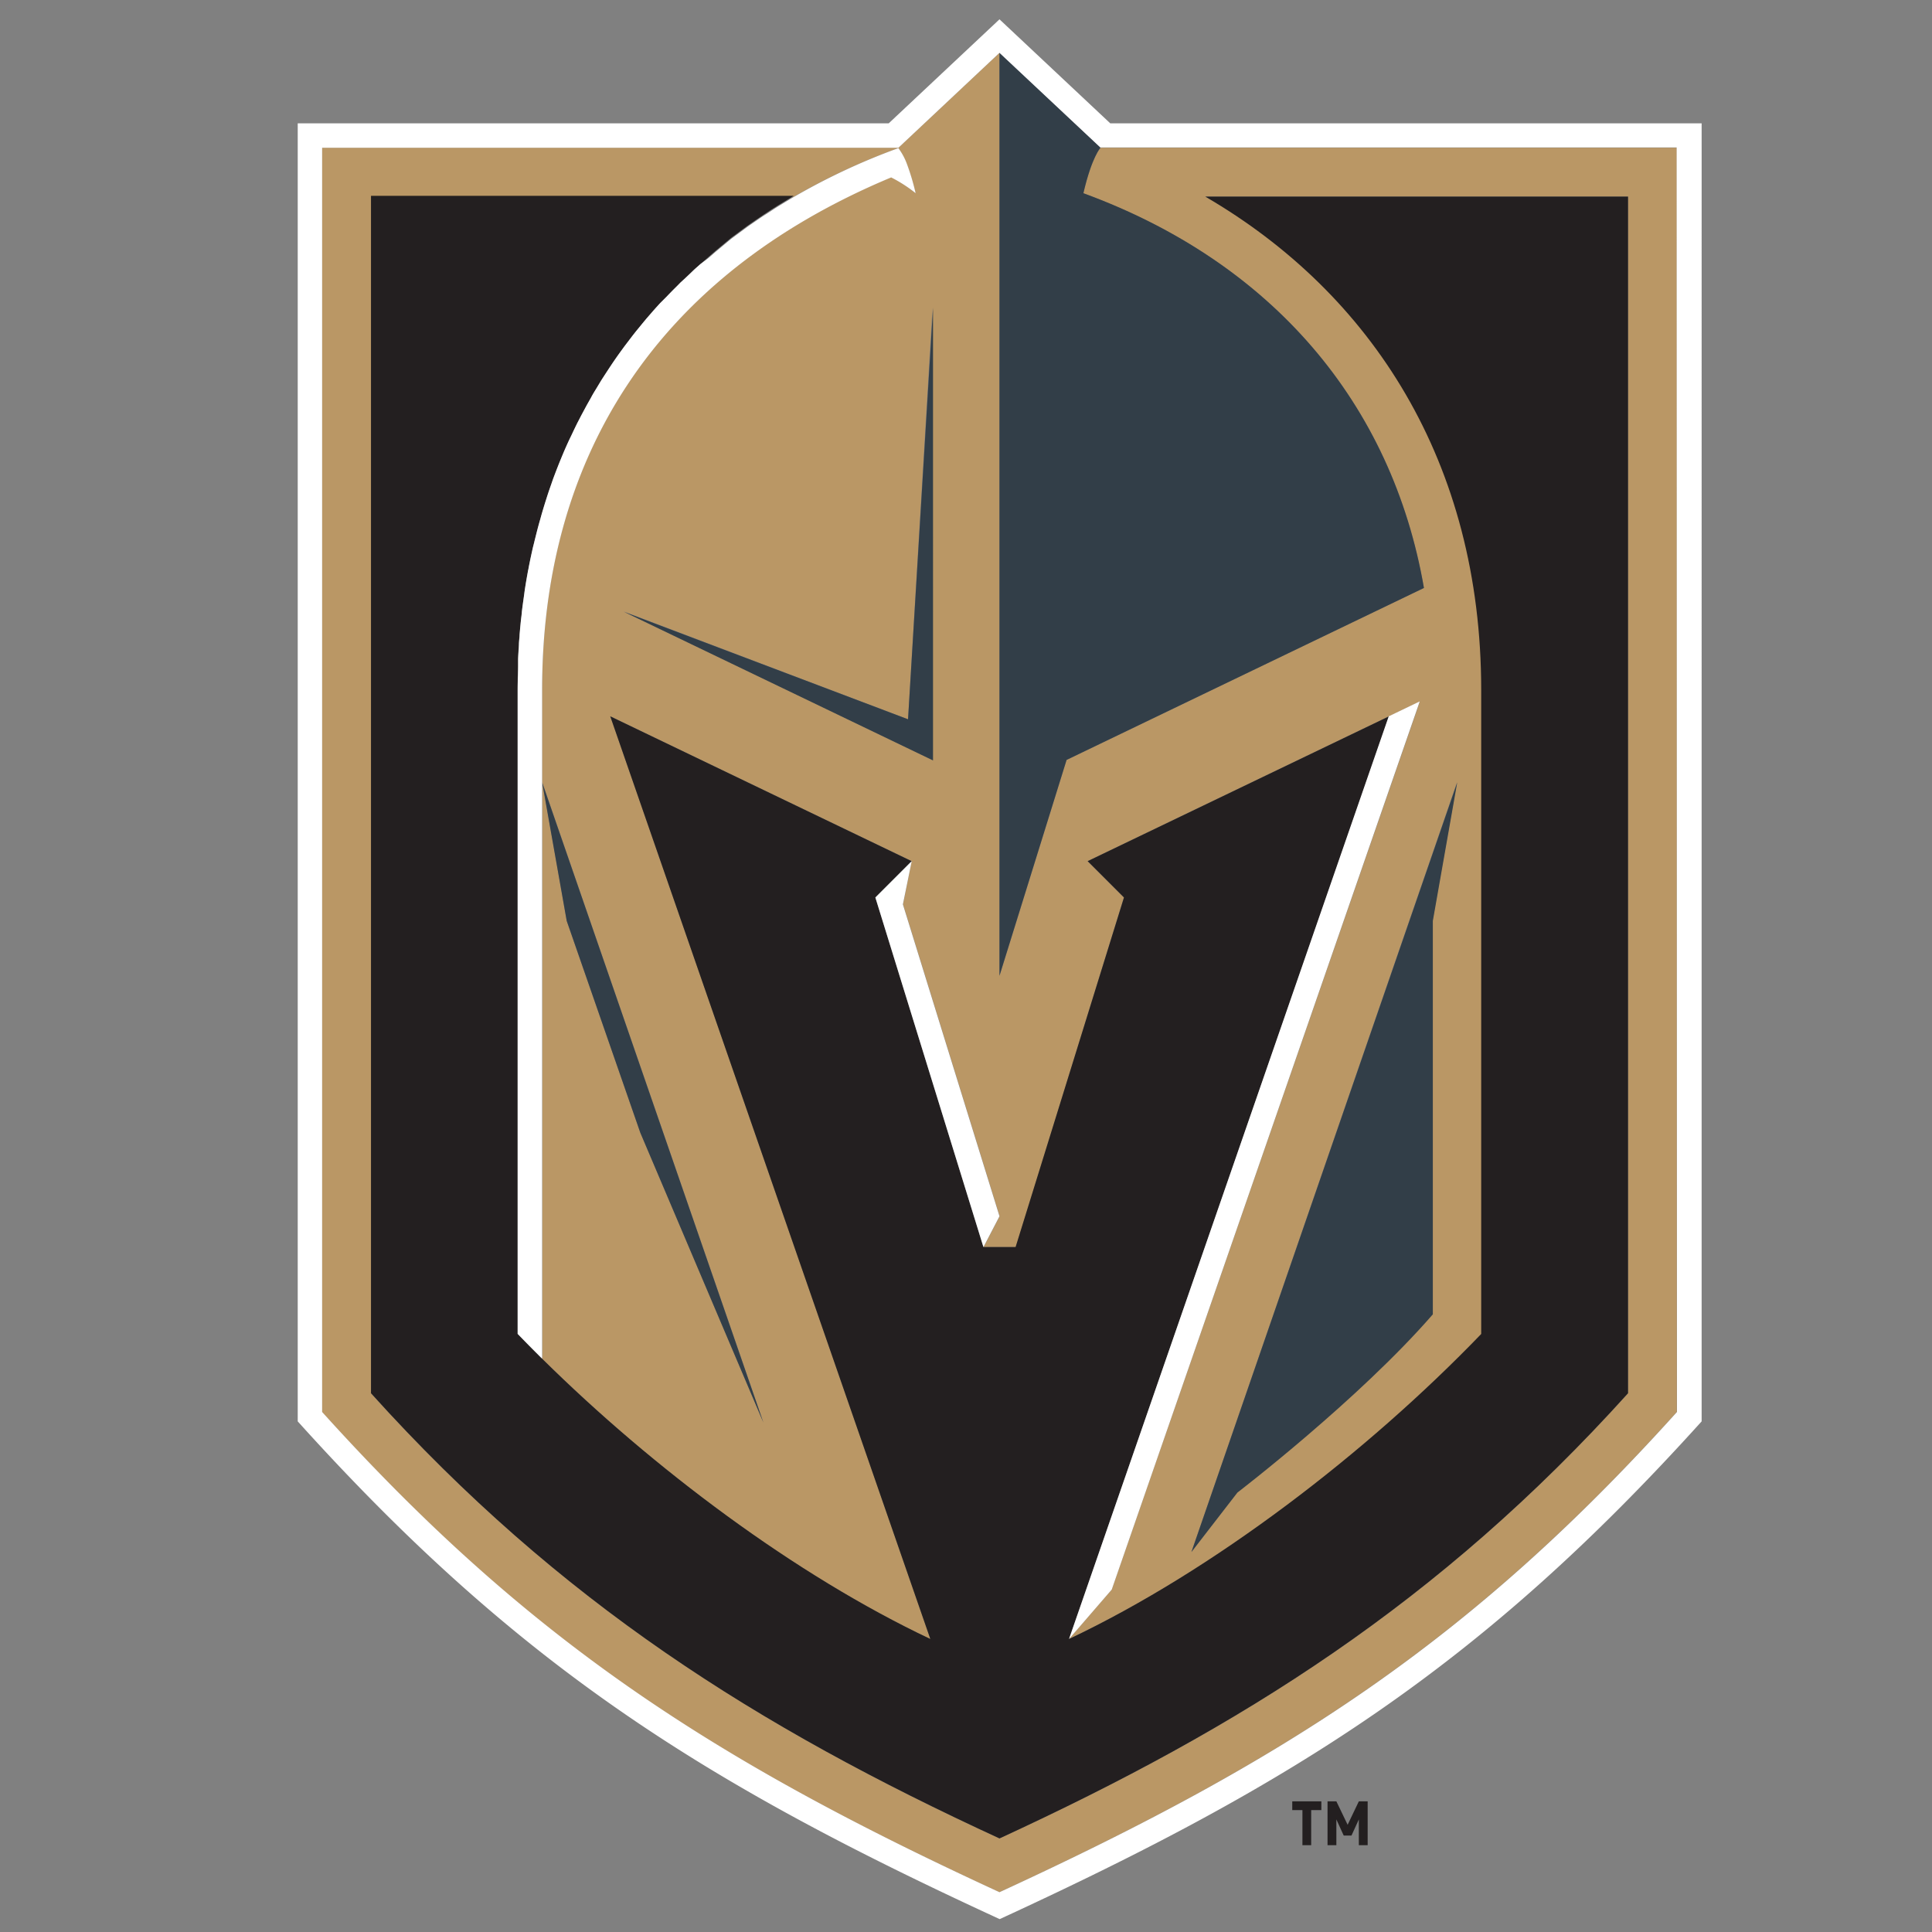
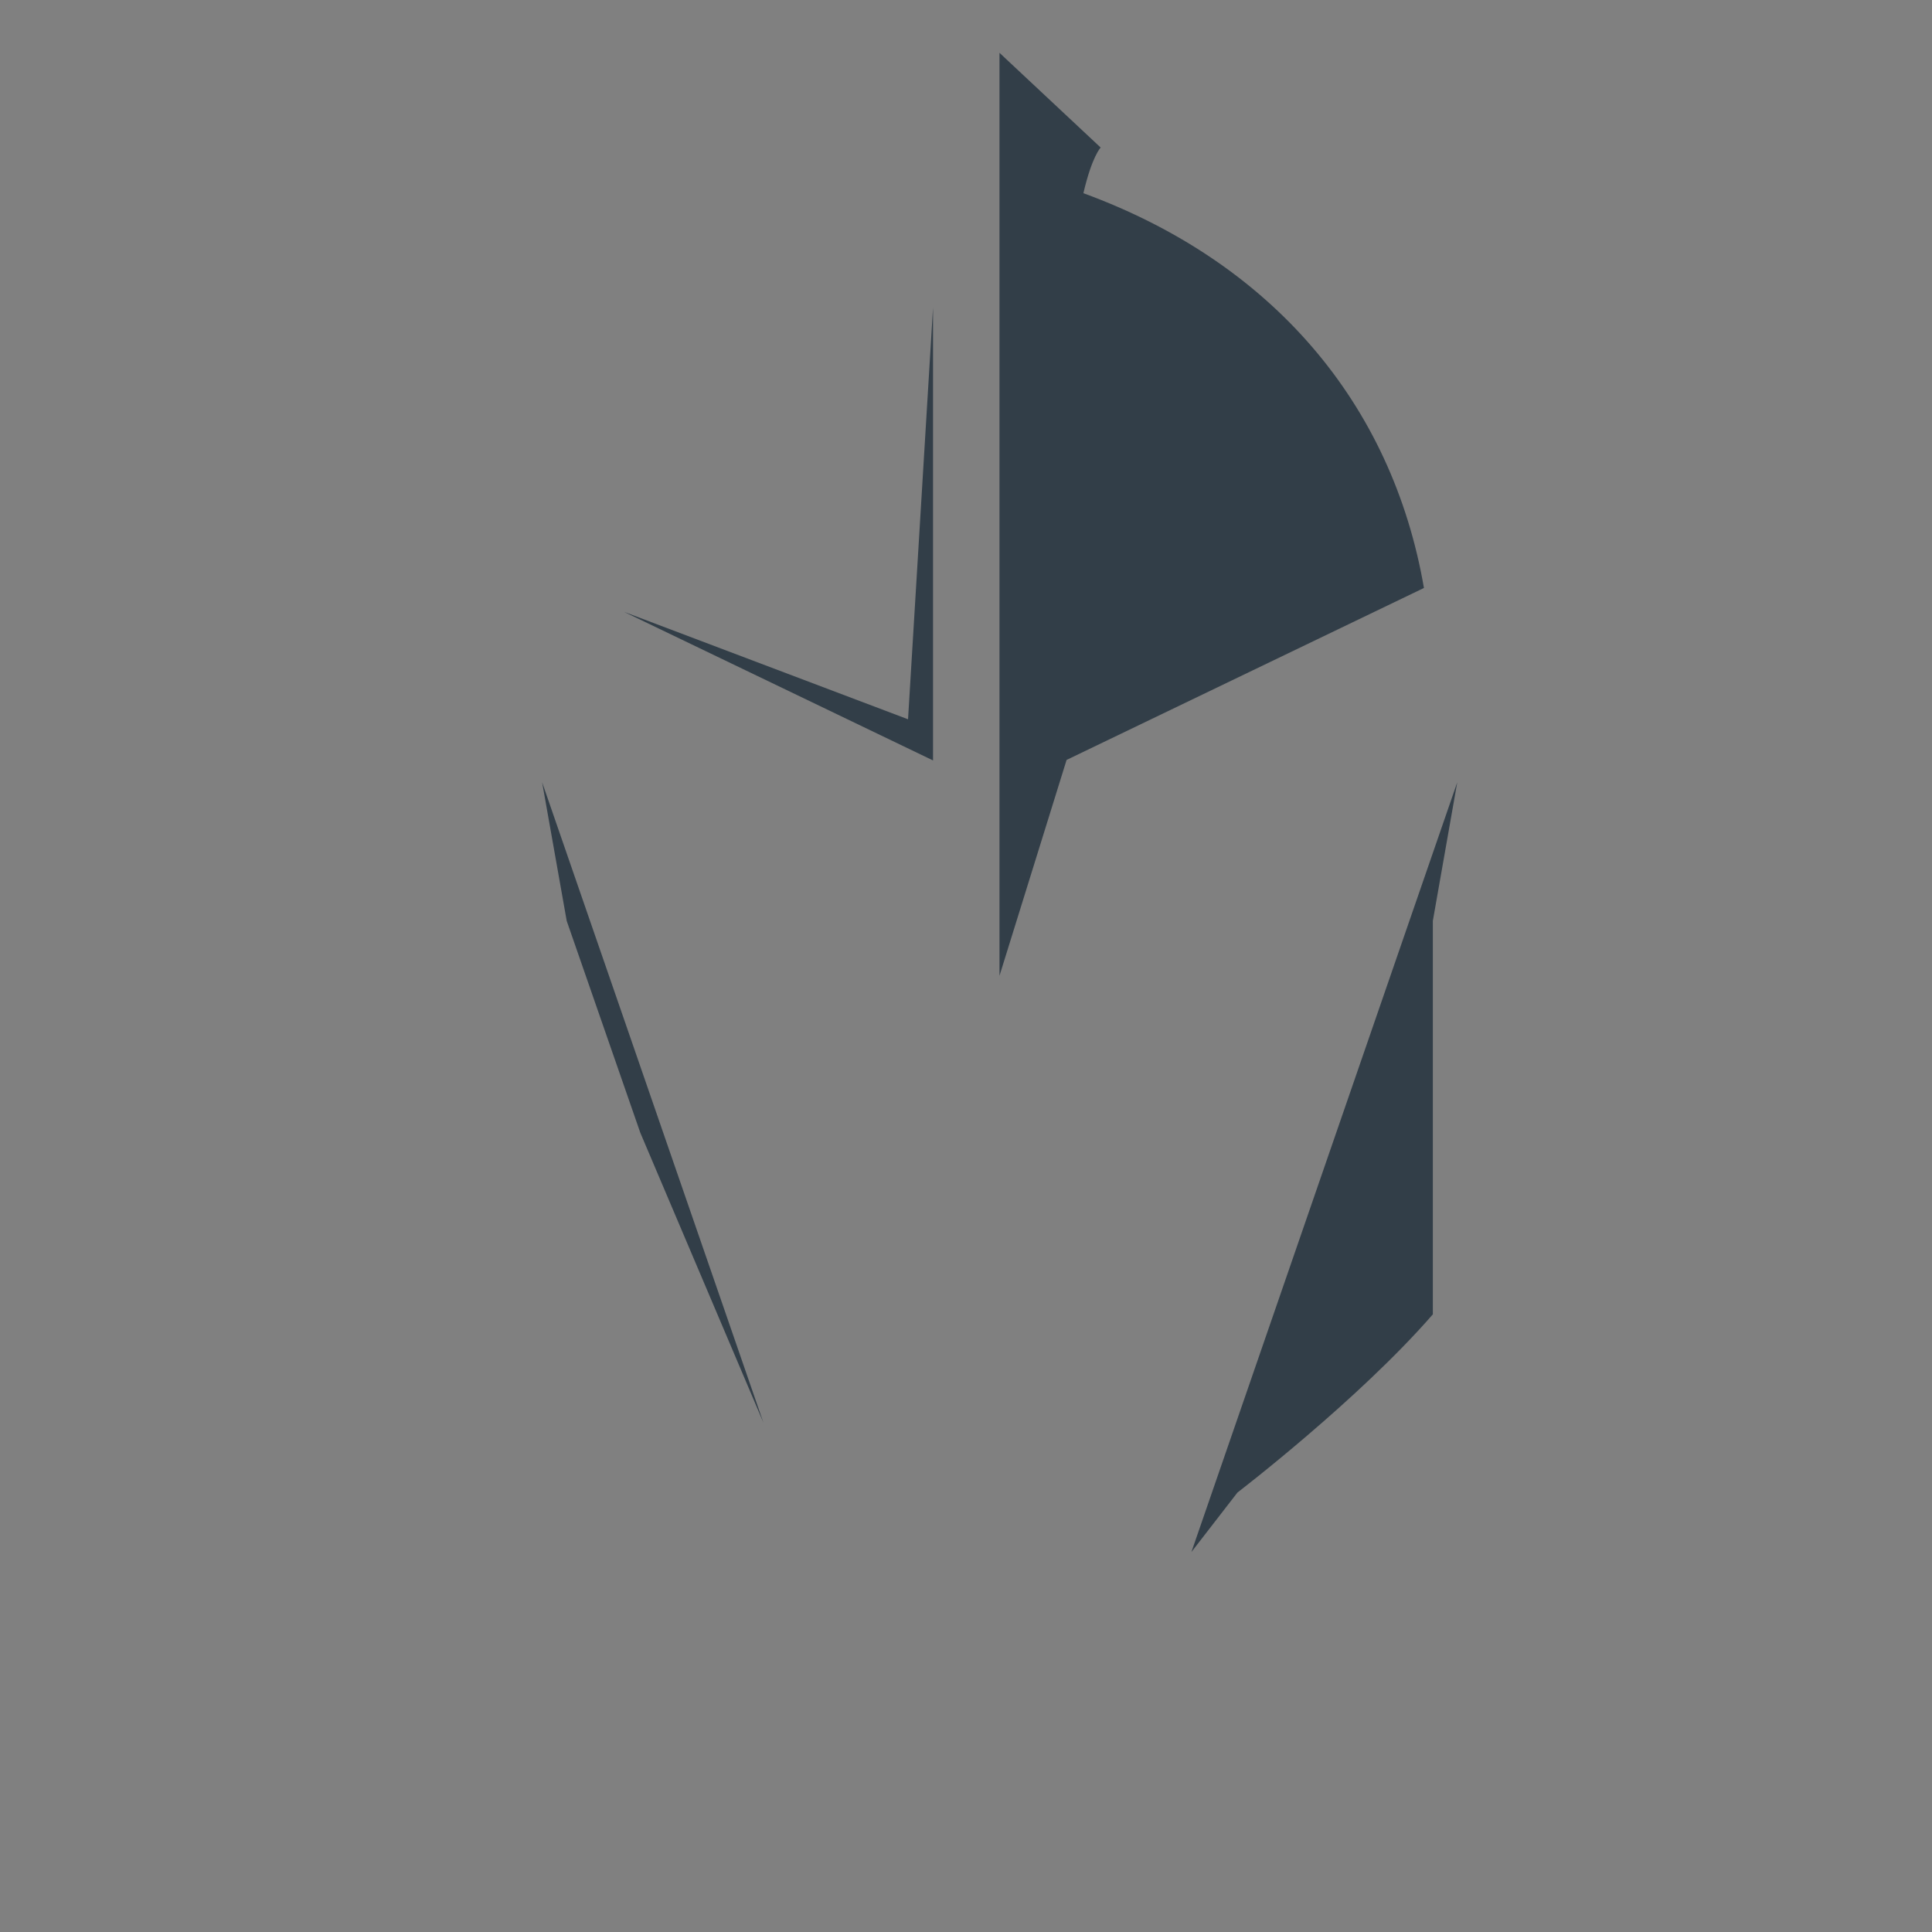
<svg xmlns="http://www.w3.org/2000/svg" viewBox="0 0 300 300">
  <rect x="0" y="0" width="300" height="300" fill="#808080" stroke="none" />
  <defs>
    <style>.cls-1{fill:none;}.cls-2{fill:#ba9765;}.cls-3{fill:#231f20;}.cls-4{fill:#323e48;}.cls-5{fill:#fff;}</style>
  </defs>
  <title>vegas-golden-knights</title>
  <g id="Layer_2" data-name="Layer 2">
    <g id="Layer_13" data-name="Layer 13">
-       <rect class="cls-1" width="300" height="300" />
-       <path class="cls-2" d="M170.9,22.94h0s-1.35,1.36-2.68,7.09c29.23,10.66,47.92,32.57,52.88,61.26L165.62,118,155.2,151.52V8.2h0L139.51,22.94H50V219.25c32.11,35.6,60.73,54.09,105.18,74.57,44.37-20.44,73-38.86,105.19-74.57V22.94Zm81.9,193.4c-29.32,32.51-60,51.82-97.6,69.13-37.55-17.31-68.27-36.62-97.59-69.13V30.53h65.64c-.35.2-.69.42-1,.62A100.83,100.83,0,0,1,139.5,23a10.11,10.11,0,0,1,1.36,2.61A37.82,37.82,0,0,1,142.18,30a21.7,21.7,0,0,0-3.8-2.49c-37.12,15.51-54.2,44.09-54.2,79.59v14.33l34.36,99.44-19.11-45L88,143l-3.79-21.52V211c17.18,17,39.26,33.59,60.28,43.52L94.77,111.23l46.8,22.49-1.34,6.71,15,48.43-2.49,4.78h5l16.78-54.28-5.64-5.64,46.8-22.49h0l4.82-2.32L172.63,246.83,166,254.5l36.89-106.38L166,254.5h0c22.44-10.6,46.3-28.93,64.08-47.36v-100c0-35.37-17-61.56-42.87-76.61H252.8Zm-108-168.56V118l-48-23.08L141,111.69Zm81.44,73.69L222.44,143v61.06c-11.52,13.26-30.34,27.67-30.34,27.67L185,241ZM156.05,9l14.81,13.9Zm59.59,102.23h0l-12.8,36.89Z" />
-       <path class="cls-3" d="M230,107.14v100C212.25,225.57,188.39,243.9,166,254.5h0l49.69-143.27-46.8,22.49,5.64,5.64L157.7,193.64h-5l-16.78-54.28,5.64-5.64-46.8-22.49L144.46,254.5c-21-9.93-43.1-26.54-60.28-43.52h0l-.12-.11c-1.25-1.24-2.48-2.49-3.68-3.73v-100c0-1.23,0-2.44.07-3.64,0-.39,0-.77,0-1.15,0-.82.08-1.64.13-2.45,0-.44.07-.87.1-1.31.06-.76.13-1.51.21-2.26,0-.43.09-.86.14-1.29.09-.78.2-1.55.31-2.32l.15-1.12c.16-1,.34-2.08.53-3.1,0-.09,0-.17.05-.25q.31-1.65.69-3.27c.08-.35.17-.7.25-1,.18-.72.36-1.45.55-2.16.11-.41.22-.81.34-1.21.18-.66.38-1.32.58-2,.12-.4.25-.81.38-1.21.21-.66.44-1.32.67-2,.13-.36.25-.73.38-1.09.3-.81.61-1.61.93-2.41.08-.19.15-.38.23-.56.39-1,.8-1.91,1.23-2.84.15-.34.32-.68.48-1,.28-.6.57-1.21.87-1.81.2-.38.4-.76.59-1.14q.43-.83.87-1.62c.21-.39.43-.77.65-1.15.3-.54.61-1.06.93-1.59l.65-1.08c.38-.6.77-1.19,1.16-1.79l.51-.78c.55-.81,1.12-1.61,1.7-2.4.24-.34.5-.66.75-1s.72-1,1.09-1.42.58-.72.87-1.07.7-.86,1.06-1.28l.93-1.07c.36-.41.73-.82,1.1-1.22l1-1c.41-.43.83-.85,1.25-1.28s.59-.59.88-.89q1-1,2.07-1.95c.34-.32.7-.62,1.05-.94L110,39.92l1.15-1,1.2-1,1.2-1,1.23-.91,1.23-.91c.43-.31.87-.61,1.31-.91s.88-.61,1.33-.9c.75-.5,1.51-1,2.27-1.46l1.32-.8c.34-.2.68-.42,1-.62H57.61V216.34c29.32,32.51,60,51.82,97.59,69.13,37.56-17.31,68.28-36.62,97.6-69.13V30.53H187.16C213,45.58,230,71.77,230,107.14Z" />
      <path class="cls-4" d="M168.23,30c1.33-5.73,2.68-7.09,2.68-7.09h0l0,0L156.05,9l-.68-.64-.17-.16V151.52L165.62,118l55.49-26.7C216.15,62.61,197.46,40.7,168.23,30ZM185,241l7.15-9.24s18.82-14.41,30.34-27.67V143l3.79-21.52Zm-88.12-146,48,23.08V47.78L141,111.69ZM88,143,99.43,175.9l19.11,45L84.18,121.47Z" />
-       <path class="cls-5" d="M172.4,19.15,155.2,3,138,19.15H46.23V220.71c34.26,38,63,56.12,109,77.29,45.87-21.12,74.66-39.24,109-77.29V19.15Zm88,200.1C228.18,255,199.57,273.38,155.2,293.82c-44.45-20.48-73.07-39-105.18-74.57V22.94h89.49L155.2,8.2h0l.17.16.68.64,14.81,13.9,0,0h89.49ZM141.57,133.72l-5.64,5.64,16.78,54.28,2.49-4.78-15-48.43Zm31.06,113.11,47.83-137.92-4.82,2.32L166,254.5ZM142.18,30a36.06,36.06,0,0,0-1.33-4.48A9.78,9.78,0,0,0,139.5,23a100.83,100.83,0,0,0-17.28,8.2l-1.32.8c-.76.47-1.52,1-2.27,1.46-.45.29-.89.6-1.33.9s-.88.6-1.31.91l-1.23.91-1.23.91-1.2,1-1.2,1-1.15,1L108.76,41c-.35.32-.71.62-1.05.94q-1,1-2.07,1.95c-.29.3-.58.6-.88.89s-.84.85-1.25,1.28l-1,1c-.37.4-.74.81-1.1,1.22l-.93,1.07c-.36.42-.71.85-1.06,1.28s-.59.71-.87,1.07-.73.95-1.09,1.42-.51.66-.75,1c-.58.79-1.15,1.59-1.69,2.4l-.52.78c-.39.6-.78,1.19-1.16,1.79l-.65,1.08c-.32.53-.63,1-.93,1.59l-.65,1.15q-.43.8-.87,1.62c-.19.38-.39.76-.59,1.14-.3.6-.59,1.21-.87,1.81-.16.34-.33.67-.48,1-.43.93-.84,1.88-1.23,2.84-.08.18-.15.37-.23.56-.32.8-.63,1.6-.93,2.41-.13.36-.25.73-.38,1.09-.23.65-.46,1.31-.67,2-.13.4-.26.81-.38,1.21-.2.65-.4,1.31-.58,2-.12.4-.23.8-.34,1.21-.19.71-.37,1.44-.55,2.16-.08.35-.17.7-.25,1q-.37,1.62-.69,3.27c0,.08,0,.16-.05.25-.19,1-.37,2.06-.53,3.1l-.15,1.12c-.11.77-.22,1.54-.31,2.32,0,.43-.09.86-.14,1.29-.08.75-.15,1.5-.21,2.26,0,.44-.07.87-.1,1.31,0,.81-.1,1.63-.13,2.45,0,.38,0,.76,0,1.15,0,1.2-.07,2.41-.07,3.64v100c1.2,1.24,2.43,2.49,3.68,3.73l.12.11V107.14c0-35.5,17.08-64.08,54.2-79.59A21.7,21.7,0,0,1,142.18,30Z" />
-       <path class="cls-3" d="M200.66,281.07h1.58v5.45h1.36v-5.45h1.58v-1.36h-4.52ZM211,279.71l-1.74,3.64-1.75-3.64h-1.37v6.81h1.37v-4l1.14,2.5h1.21l1.14-2.5v4h1.37v-6.81Z" />
    </g>
  </g>
</svg>